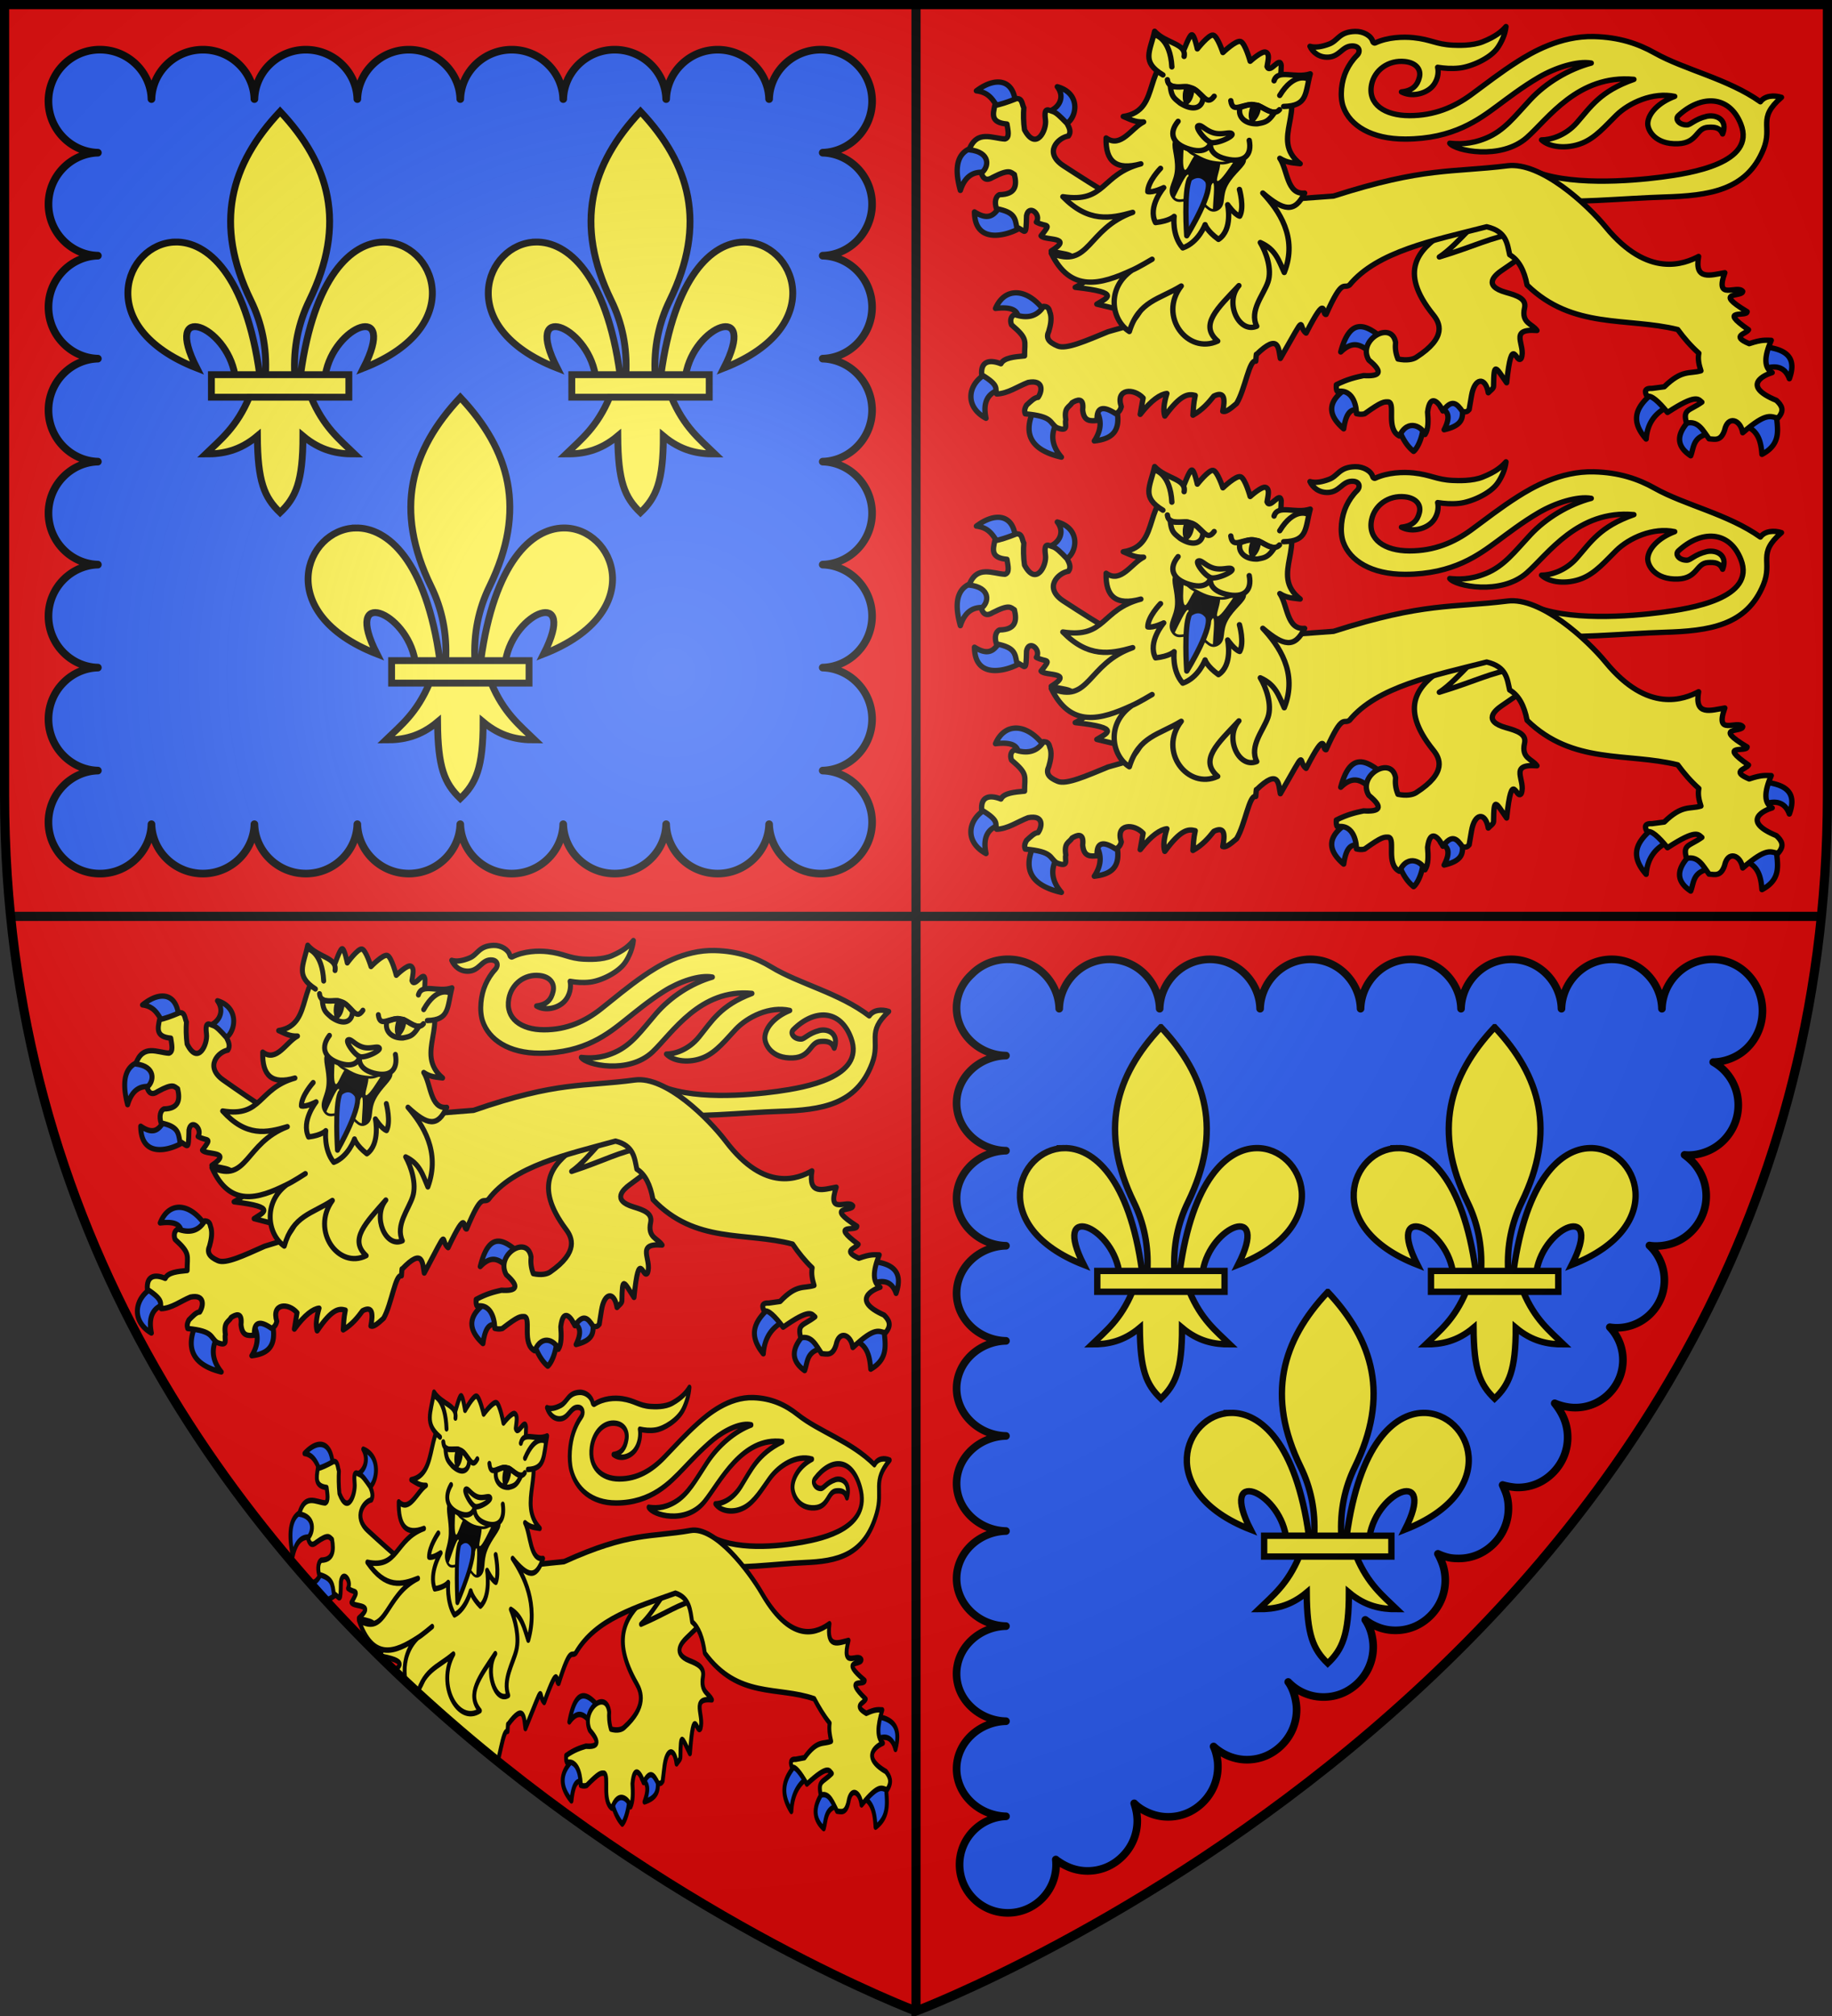
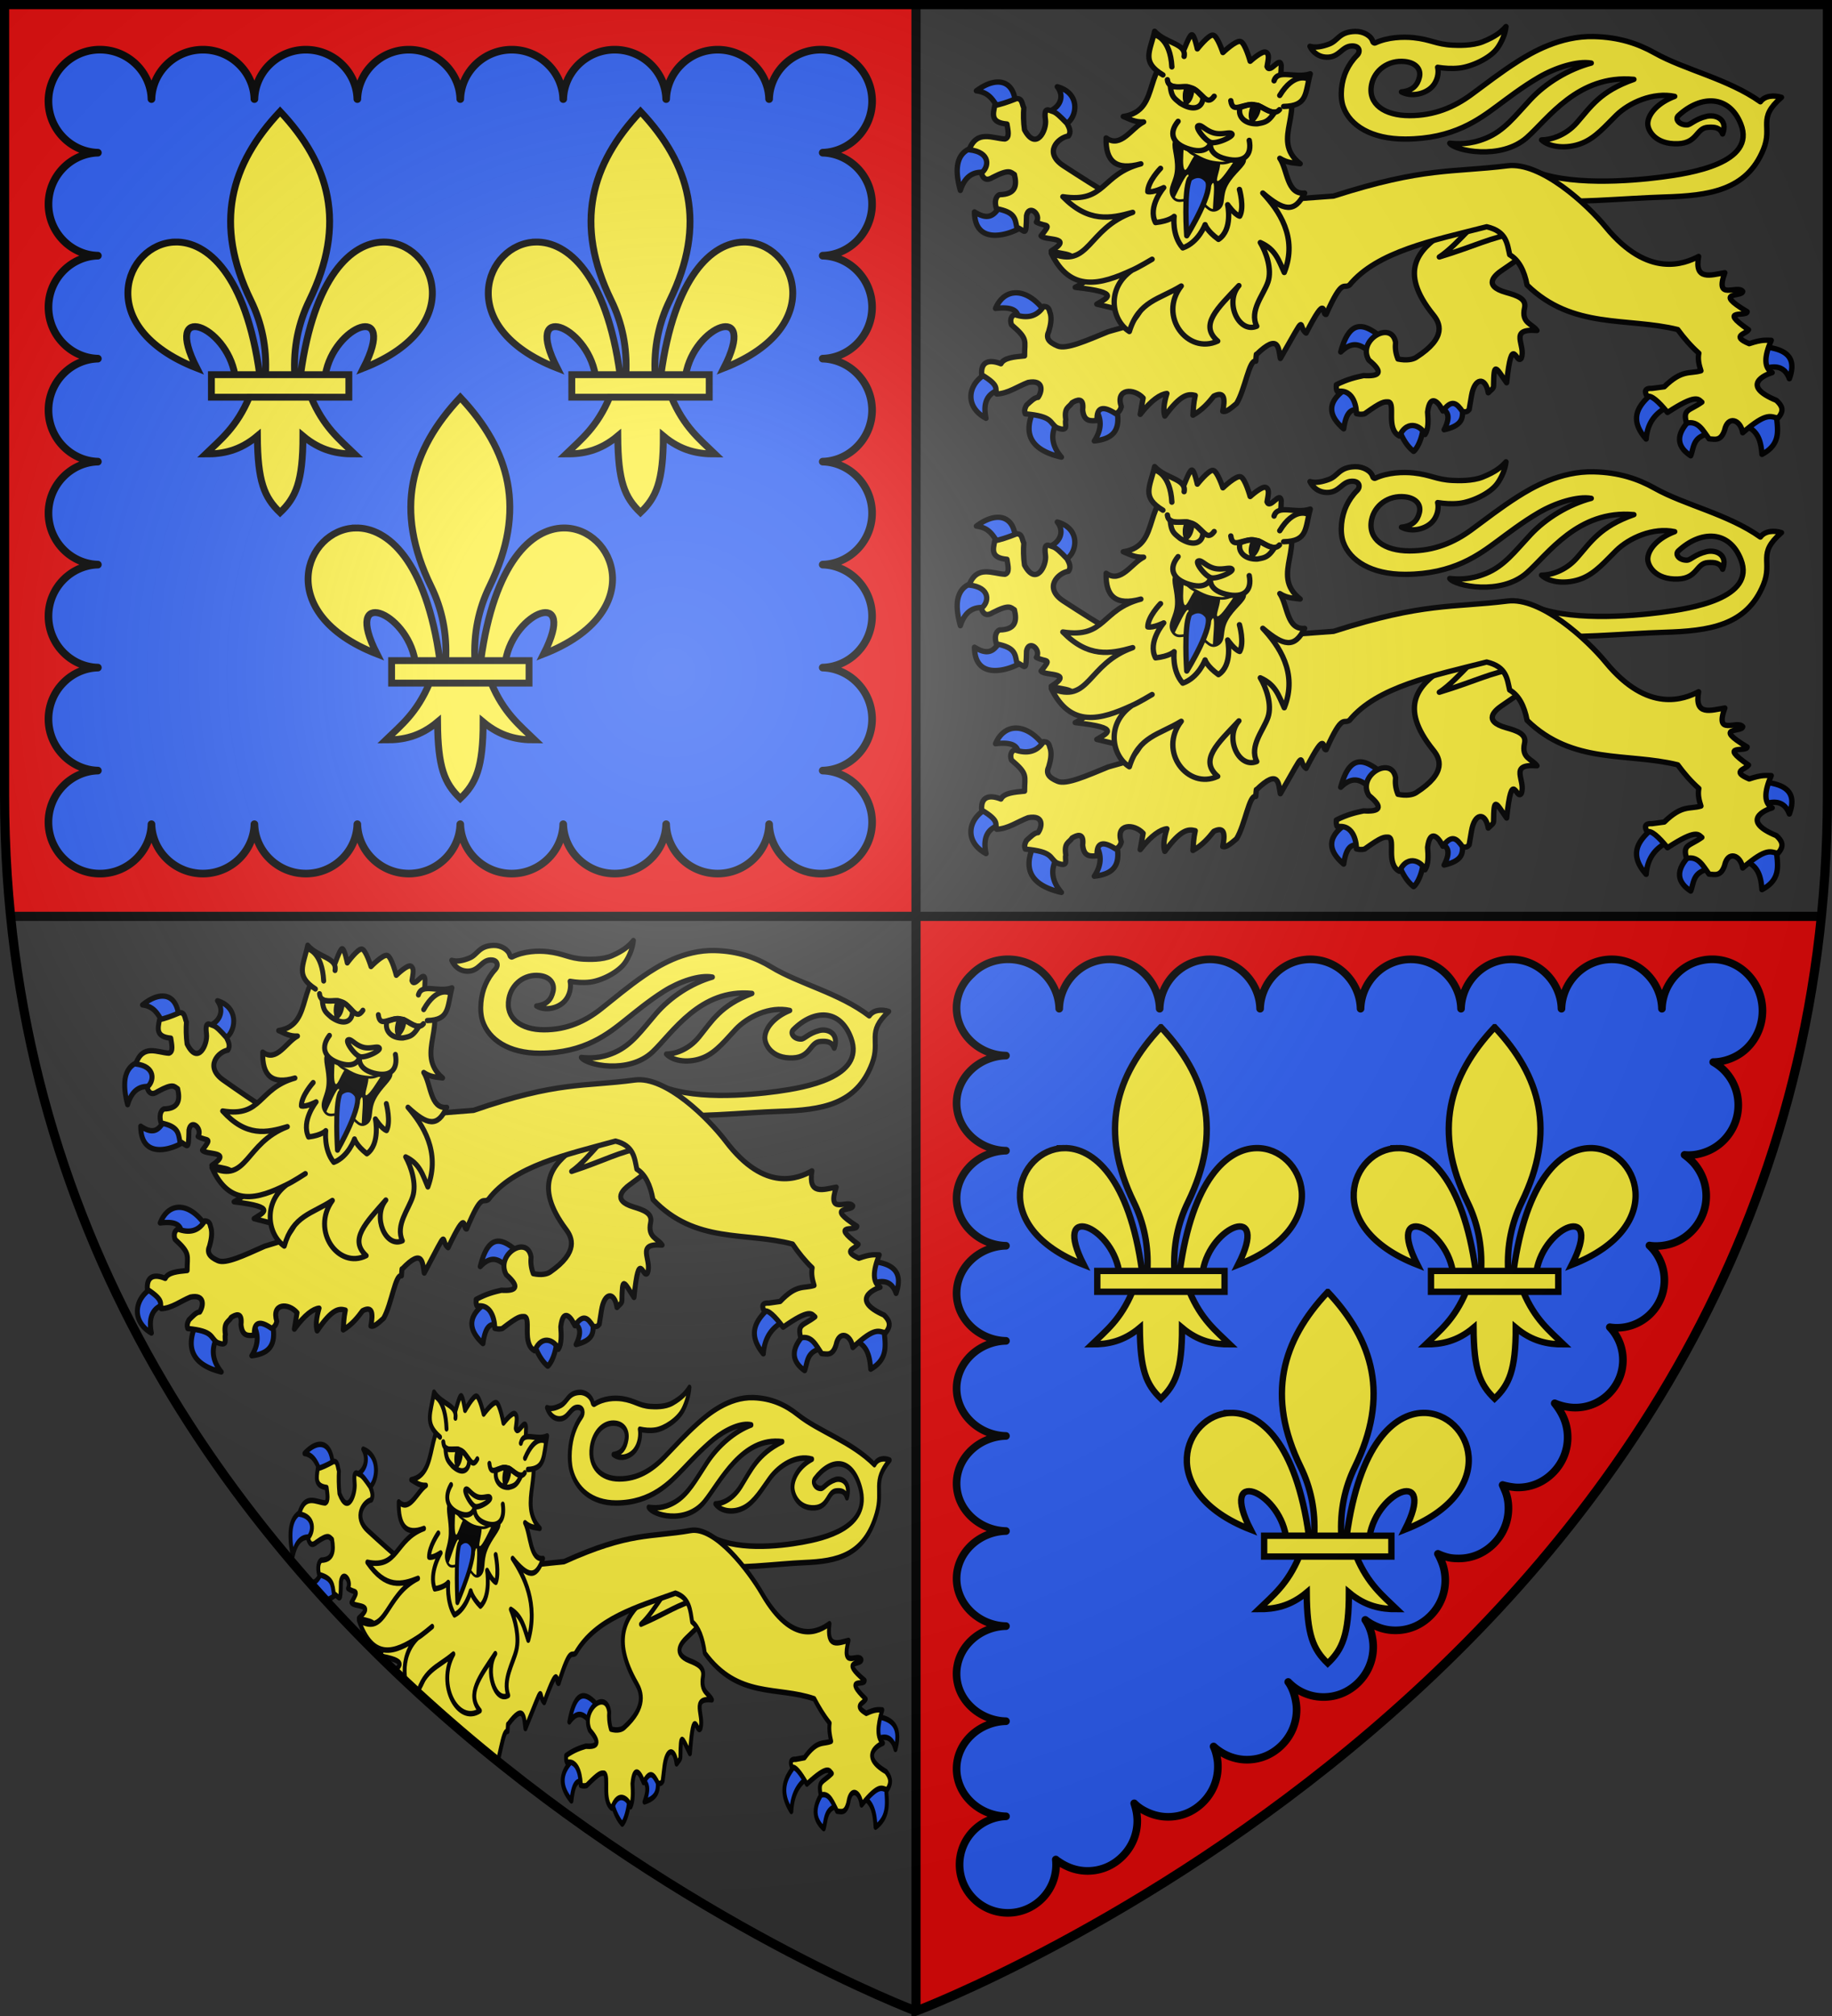
<svg xmlns="http://www.w3.org/2000/svg" xmlns:xlink="http://www.w3.org/1999/xlink" width="600" height="660">
  <rect width="100%" height="100%" fill="#333333" stroke="none" />
  <clipPath id="a">
    <path d="M300 658.397S1.5 545.98 1.5 260.277V1.5h597v258.778c0 285.7-298.5 398.12-298.5 398.12z" />
  </clipPath>
  <radialGradient id="g" cx="-80" cy="-80.05" r="405" gradientUnits="userSpaceOnUse">
    <stop offset="0" stop-color="#fff" stop-opacity=".31" />
    <stop offset=".19" stop-color="#fff" stop-opacity=".25" />
    <stop offset=".6" stop-color="#6b6b6b" stop-opacity=".125" />
    <stop offset="1" stop-opacity=".125" />
  </radialGradient>
  <path fill="#2b5df2" fill-rule="evenodd" d="M1.5 1.5v258.777c0 13.635.684 26.871 1.979 39.723H300V1.5zM300 300v358.397S570.686 556.449 596.522 300z" />
-   <path fill="#e20909" d="M300 1.5V300l296.522-.002a396 396 0 0 0 1.978-39.72V1.5zm0 298.5H3.479C29.313 556.45 300 658.397 300 658.397z" />
  <g clip-path="url(#a)">
    <g id="b" stroke-width=".982">
      <g stroke="#000" stroke-linecap="round" stroke-linejoin="round" stroke-width="1.718">
        <path fill="#2b5df2" stroke-width="1.751" d="M326.648 26.858c-2 .06-4.366 1.01-6.867 2.88 4.944.587 5.801 4.073 7.86 6.604 4.124-.988 5.365-1.259 4.914-2.48-.251-4.725-2.573-7.102-5.907-7.004m19.621 1.532c2.847 3.694.146 7.416-3.199 8.153.232 1.426 5.335 7.03 5.32 4.318 3.975-1.034 6.388-10.112-2.12-12.471m-25.588 19.578a4.2 4.2 0 0 0-.995.075c-5.54 1.076-7.642 5.472-5.16 14.29 1.615-5.024 4.697-6.426 8.6-5.803 3.66.584 2.305-8.332-2.445-8.562m8.293 18.093c-.658-.04-1.13.343-1.224 1.281-1.8 2.205-3.246 5.421-8.601 2.036.089 11.797 12.751 6.975 15.588 4.816-.15-4.103-3.791-8.016-5.763-8.133zM577.9 113.55c-.327 2.446-1.411 5.033 0 7.156 3.7-1.191 6.659-.671 8.134 3.28 2.705-7.331-1.57-9.697-8.134-10.436m-36.411 14.953c-4.907 4.082-8.264 8.54-2.357 15.235.384-5.152 2.936-8.646 7.374-10.698zm40.212 6.452c-5.104-3.981-7.427.69-10.034 4.476 4.322 1.625 5.068 5.35 5.397 9.32 6.858-3.643 4.897-8.872 4.637-13.796m-27.974 2.237c-4.447 4.45-5.269 8.54 0 12.028 1.133-2.908.62-6.517 6.69-7.323-.854-3.488-2.123-6.396-6.69-4.705m-221.11-41.326c-2.731.054-5.142 1.752-6.578 5.11 5.865-.674 7.35.93 7.494 3.233 3.815 4.642 6.101.47 8.646-2.21-2.963-4.142-6.468-6.194-9.562-6.133m-9.07 26.184c-6.494 3.141-8.057 10.885-.619 14.894-1.125-5.268.573-8.247 4.548-9.383.792-3.337-.557-5.146-3.928-5.511m42.106 11.69c-2.833-2.682-5.99-6.92-6.746.386 1.827 2.994 2.065 6.32-.514 10.237 5.232-.612 9.074-2.672 7.26-10.622m-26.973.24c-3.87 8.132-1.008 13.407 8.94 15.68-3.562-4.147-3.458-7.989-1.302-11.66-2.311-2.066-3.527-7.53-7.638-4.02m106.727-27.043c-2.49.053-4.678 2.229-6.307 8.294 4.374-4.236 6.968-1.868 9.676.079-.332-.167 4.728-3.438 3.762-4.767-2.498-2.045-4.933-3.652-7.13-3.606m-2.877 19.334c-.397.034-.823.256-1.28.724-6.724 4.393-6.492 8.865-1.182 13.393 1.031-7.056 3.485-6.473 5.913-6.03.623.71-.672-8.322-3.45-8.087m34.602 4.843c-2.457.04-6.332 1.814-5.028 2.507 1.897 1.01 3.208 2.51.86 7.075 7.577-1.728 5.735-5.208 6.02-8.293.088-.964-.735-1.306-1.852-1.289m-15.221 6.012c-2.374-.04-4.682.794-3.89 3.038 1.697 4.664 3.688 6.581 4.945 7.61.963-.734 2.818-3.774 3.225-8.446.532-1.249-1.907-2.162-4.28-2.202" />
        <path fill="#fcef3c" stroke-width="1.751" d="m376.136 102.278 7.301-25.855-4.535-5.041c-9.257-3.415-19.346-9.794-30.531-17.055-6.807-4.419-1.777-9.299 1.549-9.805.94-1.268.378-2.584-.443-4.082-2.256-2.357-3.569-3.595-4.646-3.93-1.35-.382-3.058-1.856-2.433 2.748.481 3.254-3.02 10.423-6.859 3.24-.368-2.496-.398-5.221-.221-7.192-.636-1.186-.468-3.206-2.434-3.013-3.126 1.24-5.427 1.951-7.08 2.252-.645 2.957-1.339 5.587 3.983 6.058.317 2.076.993 4.446-.664 4.899-4.007-.16-9.182-3.14-11.726 3.529 7.201.756 6.549 5.774 3.983 7.61q.995 3.175 3.76 1.413c5.605-2.868 5.839-1.616 7.08-.923.916 3.682.371 6.512-4.867 6.603-1.244.504-1.755 2.423-.995 4.578 6.013 1.154 6.074 3.152 6.637 6.072 2.89 1.203 3.036 3.57 3.208-3.773.748-3.902 4.916-.387 3.208 2.1 3.263 1.789 5.23-.063 1.548 4.485 1.061 1.647 11.015.19 3.319 4.974 3.427 1.242 11.56.546 4.093 6.276 1.695 1.75 13.902.544 3.76 5.623 15.787 1.753 9.968 3.637 7.08 5.503l10.399 2.5zM502.438 79.568l-14.08-18.286-2.816 4.645c.096 3.211-4.808 5.615-13.219 10.587-7.392 5.158-14.647 12.036-2.894 26.581 2.085 2.58 4.661 7.32-5.632 13.913-1.074.689-3.135 1.104-5.944.53-.876-2.165-.941-3.873-.782-5.454-1.338-7.38-12.704-.707-8.761 5.802 5.001 4.11 3.48 5.39-1.72 5.076-2.63.57-5.27 1.156-8.918 2.988-.045.883-.053 1.726.313 2.182 5.683-.875 6.299 5.802 6.258 7.292.763.147 1.492.33 2.66.06 5.795-4.155 6.383-3.966 7.912-3.897 2.294.75-1.02 8.804 3.507 11.157 2.856-6.05 7.685-2.756 8.376-.484 1.161-1.737 1.092-4.485.854-7.373.838-6.46 3.758-3.003 5.006-.339 2.94-3.968 4.505-2.615 6.468.235 1.399.148 1.548-.071 2.136-.705l.782-4.572c1.015-5.928 4.55-6.27 5.485-.911.747-.837 1.72-1.332 1.732-2.172.113-8.23.611-6.322 4.28-1.113 1.772-16.868 3.185-5.568 4.773-7.99 1.742-4.26-4.487-9.844 5.162-9.118-1.55-2.28-5.204-2.364-4.067-7.371.69-3.039-2.409-4.063-6.101-5.104-7.795-2.198-3.46-5.746-1.408-7.155l6.731-4.623z" />
        <path fill="#fcef3c" stroke-width="1.751" d="M485.62 13.676c-3.433 1.385-8.226 1.183-9.887 1.106-5.327-.247-7.084-1.848-12.777-2.446-3.41-.358-8.449-.193-12.582 1.729-.317.147-.713-.185-.785-.477-.466-1.881-3.11-3.374-5.764-3.302-5.308.145-5.526 2.999-8.523 4.135-2.299.871-4.519 1.278-6.273.74.862 1.885 2.959 3.721 6.01 3.553 3.7-.203 4.536-3.56 7.68-3.663 2.668-.087 2.868 1.916 1.754 3.023-1.58 1.574-2.683 3.275-3.51 4.993-1.648 3.423-2.274 8.47-1.001 11.985 2.17 5.994 9.148 10.5 20.278 10.478 15.827-.033 24.206-6.485 30.216-10.904 3.017-2.218 8.055-6.13 13.578-9.348 5.331-3.108 12.566-5.447 17.121-4.629-7.32 1.949-14.763 6.4-19.917 11.923-5.183 5.554-8.558 10.198-14.601 12.677-5.224 2.144-9.267 1.889-11.835 1.642 1.687 2.45 16.709 5.649 25.216-1.821 6.855-6.019 16.783-20.786 35.107-19.086-11.118 3.9-14.137 9.01-18.734 14.232-3.787 4.302-8.72 5.582-11.519 5.58 2.468 2.405 8.231 3.102 13.277 1.075 4.476-1.797 7.705-5.717 11.205-9.14 4.176-4.085 12.016-7.683 19.137-6.177-5.445 2.042-8.657 5.67-8.827 8.752-.126 2.301 2.383 7.059 9.924 6.75 6.41-.263 5.872-5.157 9.786-5.384 2.255-.131 3.91.05 4.802 2.194 1.862-4.895-2.371-6.456-5.247-5.769-3.957.946-5.16 2.784-6.457 2.798-2.576.027-4.01-1.905-2.76-3.06 7.37-6.805 16.64-6.778 20.426 2.786 5.066 12.796-16.482 16.127-26.024 17.36-10.21 1.32-31.18 3.006-42.828-2.481L490.71 67.64c-6.196 2.283-12.645 12.144-19.317 16.49 11.915-3.614 16.848-6.473 25.427-7.822l10.342-11.052c4.186 1.612 25.689-.394 37.799-.747 14.755-.43 27.11-2.14 32.583-15.613 3.135-7.715-2.223-10.003 5.913-17.027-2.482-.777-5.462-.561-6.91 1.459-10.669-7.562-24.765-10.44-34.634-15.995-5.443-3.063-11.716-5.166-19.908-5.367-11.055-.272-20.433 5.289-24.895 8.124-5.722 3.636-10.443 7.357-15.247 10.88-5.591 4.101-12.094 6.893-20.244 6.888-8.13-.006-13.672-3.739-12.42-10.12.946-4.816 5.532-8.154 10.897-7.59 3.64.381 5.384 2.53 4.784 5.102-.63 2.701-2.243 4.45-5.89 4.84 3.219 1.719 7.448.709 9.692-1.345 2.186-2.001 2.614-4.976 2.163-6.714 2.23.347 4.552.535 7.122.25 3.86-.428 10.055-3.143 12.462-6.551 1.302-1.844 2.557-4.505 2.804-7.033-1.549 1.733-3.381 3.27-7.614 4.979z" />
        <path fill="#fcef3c" stroke-width="1.751" d="M411.502 116.062c7.537-7.325 7.188-1.685 7.828 1.29 9.302-16.192 5.398-10.506 8.437-8.302 7.122-13.868 5.065-5.757 6.538-6.1 5.504-12.325 5.687-8.187 7.677-9.643 9.03-10.987 27.505-14.618 44.926-19.07 6.5 1.532 6.695 5.47 7.526 9.165 2.945 1.699 4.783 5.1 5.701 9.917 14.945 14.59 32.772 10.479 49.335 14.569 2.034 2.771 4.276 5.397 6.917 7.74-.397 2.07.084 3.93.685 5.761-3.701 1.103-6.113-.532-12.01 5.234l-3.954.525c-2.573-.113-2.521 1.071-1.672 2.649 1.353-.527 3.717 1.566 6.69 5.237 9.589-6.276 10.063-4.295 11.25-3.379-4.188 2.975-6.327 2.183-5.017 6.882 3.885-.913 5.417 2.502 7.373 5.136 1.853.077 3.821.925 5.093-2.85 1.04-4.897 5.223-3.51 5.93.85 8.16-7.092 9.164-5.083 11.554-4.837 2.311-2.51 1.16-4.202-.532-5.766-11.946-4.92-3.539-8.474-1.368-9.085-2.698-1.557-2.673-5.175-.304-10.57-1.748-.013-2.964-.332-7.222 1.1-6.169-2.582-.964-3.18-.228-4.559-10.329-7.162-.423-4.008-.456-5.92-11.519-6.907-1.51-4.637-1.444-6.647-1.79-2.33-9.298 3.349-5.854-6.105-4.593.749-10.035 2.735-8.59-5.32-4.595 2.385-16.5 7.302-30.406-9.626-6.075-7.395-21.243-21.42-32.155-20.067-18.209 2.258-27.158.367-57.012 9.92l-47.283 3.473-11.326 1.403c.245 21.041-2.446 34.175-9.81 37.96-.364.188-5.034 1.417-5.407 1.57-7.267 2.986-13.693 5.854-16.501 4.696-3.144-1.297-3.913-2.726-2.92-4.846.56-1.921.981-3.84.532-5.746-.454-.957-.192-2.295-2.226-2.41-2.28 3.51-5.562 4.005-9.436 2.717-1.018.25-1.769 1.567-1.074 3.34 5.52 4.678 4.25 5.076 4.264 10.169-3.395.304-6.781.614-7.738 2.57-3.894-1.545-6.669-.694-6.303 3.604 6.18 3.72 4.15 4.505 4.928 6.293 3.687-.139 6.874-2.495 10.3-3.789 5.267-.975 4.565 3.03 3.22 4.901-1.173-.006-2.475 1.391-3.755 2.537-.845 1.478-.644 2.172-.416 2.845 9.2.82 7.818 2.898 10.297 4.516 4.308 1.715 2.44-1.337 2.989-2.524-.701-4.22 1.164-4.09 2.05-5.62 1.474-.895 3.978-2.047 3.458 2.331.385 3.905 2.577 3.65 4.729 3.488-.249-4.56 2.041-4.843 6.026-2.271.85-.273 1.55-.877 1.894-2.265-1.989-6.032 4.144-6.115 7.15-2.832l-.955 5.36c3.698-4.757 6.69-6.631 8.745-6.844-.951 3.1-1.286 5.662-.685 7.41 5.33-7.308 7.77-7.353 9.963-6.774-.615 2.849-.595 4.496-.752 6.475 3.159-1.8 5.06-4.017 6.856-6.27 3.573-1.73 3.708 1.022 2.906 4.997.886.349 2.235-.575 4.521-2.55 2.838-4.603 4.149-14.568 6.293-13.851.217-3.121.23-2.192.23-2.192z" />
      </g>
      <path fill="#fcef3c" stroke="#000" stroke-linecap="round" stroke-linejoin="round" stroke-width="1.751" d="M369.872 108.537c3.105-10.077 9.747-10.45 17-14.908-7.69 9.87 2.148 22.604 11.947 18.034-6.14-5.285-.114-10.684 6.938-18.163-4.78 5.487-.054 15.785 5.843 13.3-2.509-5.088 2.2-10.2 3.655-14.436 1.454-4.23-.647-9.928-2.494-12.967 5.04 2.25 5.967 5.755 7.845 9.81 4.577-11.564-1.88-20.447-7.034-26.017 6.835 5.833 10.437 6.649 13.717.02-5.887.587-5.528-7.602-8.14-11.39 2.449 1.567 4.528 1.482 6.679 1.784-10.332-8.092 3.125-18.146-6.383-27.462-.022-.188.193-4.514.17-4.699-.408-3.385-3.642 2.953-4.642.366.418-2.494.863-4.026-.344-4.71s-5.183 2.96-5.183 2.96-1.642-5.999-3.152-6.479-5.779 3.629-5.779 3.629-1.82-5.523-3.232-5.725-5.145 4.523-5.145 4.523-1.006-4.8-1.845-4.63c-.839.168-2.558 5.295-2.917 5.686-14.12 2.803-6.335 19.108-19.5 21.067 2.024.813 3.803 1.928 6.68 1.783-4.058 2.007-7.413 8.715-12.29 5.253-.234 7.61 3.215 10.71 11.385 8.47-13.122 3.423-11.438 12.928-25.554 10.762 8.33 8.514 15.521 7.204 22.878 5.126-15.09 5.35-13.97 18.664-26.682 13.357 6.317 13.065 16.232 10.288 26.463 5.566 2.203-.941 6.569-3.573 6.569-3.573s-4.717 2.836-6.569 3.573c-8.535 5.924-6.764 16.338-.884 20.09z" />
      <path stroke="#000" stroke-linecap="round" stroke-linejoin="round" stroke-width="1.751" d="M385.702 45.923c.96.033 1.735 3.248 4.89 4.934 3.605 1.927 4.974 2.656 9.13 2.962 4.158.307 7.058-3.303 7.474-1.713s-3.616 4.074-5.806 8.085-.547 6.738-2.934 7.965-3.145-2.066-6.65-3.066-5.83 1.476-7.365-.958 1.03-4.273 1.243-8.78-1.614-8.096-.39-9.215c.154-.14.271-.218.408-.214z" />
      <path fill="#fcef3c" fill-rule="evenodd" d="M387.67 48.258c-.152 2.724-.451 6.434.307 7.258.626.68 1.785-2.538 3.105-4.39-.184-.097-.314-.182-.51-.286-1.339-.716-2.224-1.676-2.901-2.582zm16.481 4.551c-1.207.573-2.702 1.152-4.434 1.025-.039-.004-.061-.024-.099-.027-.14 2.274-1.727 5.691-.719 5.429 1.14-.297 3.578-4.038 5.253-6.427zM389.1 57.171c-.807-.128-2.975 4.744-4.337 7.423 1.128 1.211 2.67.434 4.686.298-.403-2.866-.14-7.445-.224-7.587-.045-.075-.063-.124-.126-.134zm8.253 2.755c-.042-.034-.107-.012-.161.008-.27.099-1.966 4.04-3.466 6.05 1.506.998 2.365 2.308 3.517 2.444.045-2.338.713-8.013.11-8.502" />
      <path fill="#fcef3c" stroke="#000" stroke-linecap="round" stroke-linejoin="round" stroke-width="1.751" d="M420.406 34.85c7.95-.171 6.975-4.29 8.718-10.684-4.96 1.644-10.607-1.71-11.857 2.289m-29.457-7.983c.804-4.279-5.95-4.167-9.654-8.235-1.519 6.71-4.417 10.006 2.717 14.29m4.963 15.198c-3.062 3.707-2.173 7.403 3.877 9.155s6.806-2.165 6.806-2.165-1.169 3.807 4.945 5.303 8.62-1.295 7.673-6.071" />
      <path fill="#fcef3c" stroke="#000" stroke-linecap="round" stroke-linejoin="round" stroke-width="1.751" d="M392.419 41.18c1.057-.49 2.285 1.508 5.053 2.323s5.396-.53 5.998.34c.606.878-4.954 3.302-6.822 2.8-1.937-.519-5.305-4.963-4.23-5.463zM383.262 27.875c.359 3.833 1.23 4.217 3.233 5.881 4.76 3.03 7.518 1.181 7.459-1.886-1.857-1.931-2.26-2.49-3.383-2.945-.316-.128-.223 3.35-1.996 4.502-.34-.621-.755-3.155.5-4.992-1.094-.319-4.027.585-5.813-.56zm26.427 6.337c-.796.047-1.615.353-3.511.923-.929 2.804 1.306 5.55 5.647 5.385 2.531-.454 3.562-.632 5.668-3.808-2.098.108-4.332-1.871-5.438-2.14.24 2.236-1.31 4.243-1.897 4.616-1.013-1.896.692-4.89.356-4.937a4 4 0 0 0-.825-.039z" />
      <path fill="none" stroke="#000" stroke-linecap="round" stroke-linejoin="round" stroke-width="1.751" d="M428.227 25.782s-4.438-2.216-9.098 5.466m-.08 4.651c-1.974 2.35-5.245-1.021-7.674-1.527-4.306-.898-7.642 3.156-8.27-1.408m-5.447-1.455c-2.684 3.68-3.682-1.632-7.896-2.908-2.39-.724-7.102 1.079-7.43-2.506m-2.244 29.023s-4.214 4.31-4.17 7.629c1.827.37 5.215-1.325 5.215-1.325s-5.393 6.239-2.68 11.452c4.666-.526 6.09-2.036 6.09-2.036s-.838 6.155 2.833 10.325c5.162-1.811 7.307-7.618 7.307-7.618s.54 2.035 4.378 4.831c4.811-3.204 3.008-11.364 3.008-11.364s2.173 3.18 3.944 3.77c1.591-2.882-.083-8.763-.083-8.763m-22.133-40.116c-.505-9.394-5.426-10.419-5.426-10.419" />
      <path fill="#2b5df2" stroke="#000" stroke-linecap="round" stroke-linejoin="round" stroke-width="1.751" d="M395.304 58.92c2.722 3.137-6.632 18.263-6.632 18.263s-1.039-14.512.934-18.654c0 0 2.975-2.746 5.698.391" />
      <path stroke="#000" stroke-linecap="round" stroke-linejoin="round" stroke-width="1.751" d="m410.784 34.443 1.271.129c.206 1.42-1.244 3.435-1.896 4.616-.312-1.16-.018-3.032.625-4.745m-21.953-5.364 1.271.129c.206 1.42-.874 3.038-1.527 4.219-.312-1.16-.387-2.634.256-4.348" />
    </g>
    <use xlink:href="#b" width="100%" height="100%" transform="translate(0 142.5)" />
    <use xlink:href="#b" width="100%" height="100%" stroke-width="1.037" transform="matrix(.927 0 0 1.002 -249.773 299.192)" />
    <use xlink:href="#b" width="100%" height="100%" stroke-width="1.156" transform="matrix(.727 0 0 1.028 -132.772 445.255)" />
  </g>
  <path fill="#e20909" d="M300 1.5V300l-296.521-.002a396 396 0 0 1-1.979-39.72V1.5zm0 298.5h296.522C570.686 556.45 300 658.397 300 658.397zM268.76 16.26a16.95 16.95 0 0 0-11.951 4.935c-3.11 3.084-4.816 7.16-4.916 11.239-.1-4.079-1.808-8.155-4.918-11.239-6.623-6.565-17.259-6.565-23.881 0-3.11 3.084-4.816 7.16-4.916 11.239-.1-4.079-1.806-8.155-4.916-11.239-6.623-6.565-17.259-6.565-23.881 0-3.11 3.084-4.816 7.16-4.916 11.239-.1-4.079-1.808-8.155-4.918-11.239-6.623-6.565-17.259-6.565-23.881 0-3.11 3.084-4.816 7.16-4.916 11.239-.1-4.079-1.806-8.155-4.916-11.239-6.623-6.565-17.259-6.565-23.881 0-3.11 3.084-4.818 7.16-4.918 11.239-.1-4.079-1.806-8.155-4.916-11.239-6.622-6.565-17.259-6.565-23.88 0-3.111 3.084-4.817 7.16-4.917 11.239-.1-4.079-1.805-8.155-4.916-11.239-6.622-6.565-17.258-6.565-23.88 0-3.111 3.084-4.818 7.16-4.919 11.239-.1-4.079-1.805-8.155-4.916-11.239-6.622-6.565-17.287-6.593-23.88 0s-6.566 17.257 0 23.88c3.083 3.11 7.161 4.817 11.24 4.917-4.079.1-8.157 1.806-11.24 4.916-6.566 6.623-6.566 17.259 0 23.881 3.083 3.11 7.161 4.816 11.24 4.916-4.079.1-8.157 1.808-11.24 4.918-6.566 6.622-6.566 17.257 0 23.879 3.083 3.11 7.161 4.818 11.24 4.918-4.079.1-8.157 1.805-11.24 4.916-6.566 6.622-6.566 17.258 0 23.88 3.083 3.111 7.161 4.817 11.24 4.917-4.079.1-8.157 1.807-11.24 4.918-6.566 6.622-6.566 17.256 0 23.879 3.083 3.11 7.161 4.817 11.24 4.918-4.079.1-8.157 1.805-11.24 4.916-6.566 6.622-6.566 17.258 0 23.88 3.083 3.111 7.161 4.816 11.24 4.917-4.079.1-8.157 1.807-11.24 4.918-6.566 6.622-6.566 17.258 0 23.88 3.083 3.111 7.161 4.816 11.24 4.917-4.079.1-8.157 1.805-11.24 4.916-6.566 6.622-6.594 17.287 0 23.88s17.258 6.565 23.88 0c3.11-3.083 4.816-7.162 4.916-11.24.1 4.078 1.808 8.157 4.918 11.24 6.623 6.565 17.259 6.565 23.881 0 3.11-3.083 4.816-7.162 4.916-11.24.1 4.078 1.806 8.157 4.916 11.24 6.622 6.565 17.259 6.565 23.881 0 3.11-3.083 4.816-7.162 4.916-11.24.1 4.078 1.807 8.157 4.918 11.24 6.622 6.565 17.258 6.565 23.88 0 3.111-3.083 4.817-7.162 4.917-11.24.1 4.078 1.805 8.157 4.916 11.24 6.622 6.565 17.258 6.565 23.88 0 3.111-3.083 4.818-7.162 4.919-11.24.1 4.078 1.805 8.157 4.916 11.24 6.622 6.565 17.258 6.565 23.88 0 3.111-3.083 4.816-7.162 4.917-11.24.1 4.078 1.805 8.157 4.916 11.24 6.622 6.565 17.258 6.565 23.88 0 3.111-3.083 4.818-7.162 4.919-11.24.1 4.078 1.805 8.157 4.916 11.24 6.622 6.565 17.287 6.594 23.88 0s6.565-17.258 0-23.88c-3.083-3.11-7.162-4.816-11.24-4.916 4.078-.1 8.157-1.806 11.24-4.916 6.565-6.623 6.565-17.259 0-23.881-3.083-3.11-7.162-4.818-11.24-4.918 4.078-.1 8.157-1.806 11.24-4.916 6.565-6.623 6.565-17.259 0-23.881-3.083-3.11-7.162-4.816-11.24-4.916 4.078-.1 8.157-1.808 11.24-4.918 6.565-6.623 6.565-17.257 0-23.88-3.083-3.11-7.162-4.817-11.24-4.917 4.078-.1 8.157-1.806 11.24-4.916 6.565-6.623 6.565-17.259 0-23.881-3.083-3.11-7.162-4.816-11.24-4.916 4.078-.1 8.157-1.807 11.24-4.918 6.565-6.622 6.565-17.256 0-23.879-3.083-3.11-7.162-4.817-11.24-4.918 4.078-.1 8.157-1.805 11.24-4.916 6.565-6.622 6.565-17.258 0-23.88-3.083-3.111-7.162-4.816-11.24-4.917 4.078-.1 8.157-1.807 11.24-4.918 6.565-6.622 6.594-17.285 0-23.879a16.8 16.8 0 0 0-11.93-4.935m291.998 297.805c-4.214.004-8.431 1.653-11.662 4.935-3.036 3.084-4.701 7.16-4.8 11.238-.097-4.078-1.76-8.154-4.796-11.238-6.462-6.565-16.84-6.565-23.303 0-3.035 3.084-4.7 7.16-4.799 11.238-.097-4.078-1.761-8.154-4.796-11.238-6.463-6.565-16.843-6.565-23.305 0-3.035 3.084-4.7 7.16-4.797 11.238-.098-4.078-1.764-8.154-4.799-11.238-6.462-6.565-16.84-6.565-23.303 0-3.035 3.084-4.699 7.16-4.796 11.238-.098-4.078-1.764-8.154-4.8-11.238-6.462-6.565-16.84-6.565-23.302 0-3.035 3.084-4.7 7.16-4.799 11.238-.098-4.078-1.761-8.154-4.797-11.238-6.462-6.565-16.84-6.565-23.302 0-3.036 3.084-4.701 7.16-4.8 11.238-.097-4.078-1.76-8.154-4.796-11.238-6.462-6.565-16.842-6.565-23.305 0-3.035 3.084-4.699 7.16-4.797 11.238-.098-4.078-1.763-8.154-4.798-11.238-6.463-6.565-17.447-6.594-23.881 0-6.594 6.088-6.565 15.934 0 22.049 3.083 2.872 7.162 4.446 11.24 4.539-4.078.093-8.157 1.669-11.24 4.541-6.565 6.115-6.565 15.934 0 22.049 3.083 2.872 7.162 4.446 11.24 4.539-4.078.093-8.157 1.669-11.24 4.54-6.565 6.116-6.565 15.935 0 22.05 3.083 2.872 7.162 4.446 11.24 4.539-4.078.092-8.157 1.669-11.24 4.54-6.565 6.115-6.565 15.935 0 22.05 3.083 2.872 7.162 4.446 11.24 4.539-4.078.092-8.157 1.669-11.24 4.54-6.565 6.115-6.565 15.935 0 22.05 3.083 2.872 7.162 4.446 11.24 4.539-4.078.092-8.157 1.669-11.24 4.54-6.565 6.115-6.565 15.935 0 22.05 3.083 2.871 7.162 4.446 11.24 4.539-4.078.092-8.157 1.669-11.24 4.54-6.565 6.115-6.565 15.935 0 22.05 3.083 2.871 7.162 4.446 11.24 4.538-4.078.093-8.157 1.67-11.24 4.541-6.565 6.115-6.594 15.961 0 22.05 3.083 2.871 7.162 4.446 11.24 4.538-4.078.093-8.157 1.67-11.24 4.541-6.565 6.115-6.565 15.935 0 22.05 3.083 2.871 7.16 4.447 11.256 4.554-8.477.325-15.208 7.294-15.213 15.793-.005 8.73 7.077 15.809 15.808 15.808s15.808-7.078 15.807-15.808q0-.83-.09-1.654c.383.35.84.62 1.287.916 2.712 1.79 5.8 2.816 9.098 2.816 4.398 0 8.397-1.712 11.496-4.83s4.797-7.241 4.797-11.567a16 16 0 0 0-.1-1.71c-.14-1.405-.498-2.716-.898-4.024 1 1.006 2.113 1.784 3.299 2.414 2.413 1.282 4.997 2.012 7.797 2.012 4.398 0 8.397-1.71 11.496-4.828s4.797-7.243 4.797-11.569c0-.603-.018-1.303-.1-1.91-.218-1.607-.6-3.22-1.299-4.728a16.9 16.9 0 0 0 3.998 2.715 15.9 15.9 0 0 0 6.899 1.61c4.398 0 8.395-1.71 11.494-4.83 3.099-3.118 4.799-7.24 4.799-11.566 0-1.005-.111-1.91-.3-2.918-.411-2.21-1.199-4.426-2.448-6.136 1.649 1.71 3.455 2.9 5.447 3.722a16.1 16.1 0 0 0 6.098 1.207c4.398 0 8.397-1.71 11.496-4.828 3.098-3.118 4.798-7.243 4.798-11.568 0-1.408-.196-2.717-.5-4.023-.396-1.711-1.1-3.32-2.1-4.829 1.4 1.107 2.993 1.927 4.599 2.514 1.693.62 3.499.906 5.298.906 4.399 0 8.398-1.71 11.496-4.828 3.1-3.118 4.797-7.243 4.797-11.568 0-1.81-.292-3.624-.898-5.332a23.5 23.5 0 0 0-1.5-3.32c1.1.503 2.292.944 3.5 1.209 1.092.239 2.197.3 3.297.3 4.398 0 8.397-1.71 11.496-4.828s4.799-7.243 4.799-11.568c0-1.911-.283-3.73-1-5.533-.283-.711-.599-1.407-.899-2.112.7.202 1.406.361 2.2.502.907.162 1.899.303 2.798.303 4.399 0 8.398-1.71 11.496-4.828s4.797-7.243 4.797-11.568c0-2.616-.6-5.03-1.699-7.243-.7-1.408-1.499-2.615-2.54-3.918 1.963.811 4.032 1.322 6.142 1.405 8.605.336 15.854-6.366 16.19-14.967a15.58 15.58 0 0 0-4.28-11.344c.554.089 1.113.154 1.674.176 8.606.341 15.854-6.367 16.19-14.969a15.6 15.6 0 0 0-4.887-11.945c1.299.21 2.384.197 3.6.098 3.896-.319 7.397-1.912 10.196-4.729 3.1-3.118 4.8-7.243 4.8-11.568 0-3.923-1.424-7.625-3.9-10.563-.943-1.12-2.145-2.12-3.198-2.916 1.404.159 2.923.05 4.197-.201 3.194-.63 6.199-2.113 8.598-4.527 3.099-3.119 4.798-7.243 4.798-11.569s-1.688-8.463-4.85-11.568c-1.036-1.019-2.147-1.81-3.347-2.514 1.4 0 2.79-.232 4.098-.603 2.59-.736 5.12-2.091 7.197-4.225 6.428-6.601 6.434-17.287 0-23.88-3.217-3.298-7.427-4.94-11.64-4.936z" />
  <path d="M281.776 568.031c-3.084-2.872-7.163-4.448-11.24-4.54 4.077-.093 8.156-1.668 11.24-4.54 6.593-6.088 6.564-15.934 0-22.049-3.084-2.872-7.163-4.448-11.24-4.54 4.077-.093 8.156-1.668 11.24-4.54 6.564-6.114 6.564-15.934 0-22.048-3.084-2.872-7.163-4.449-11.24-4.541 4.077-.093 8.156-1.668 11.24-4.54 6.564-6.114 6.564-15.934 0-22.048-3.084-2.872-7.163-4.449-11.24-4.541 4.077-.093 8.156-1.667 11.24-4.54 6.564-6.114 6.564-15.934 0-22.048-3.084-2.872-7.163-4.449-11.24-4.541 4.077-.093 8.156-1.667 11.24-4.54 6.564-6.114 6.564-15.934 0-22.048-3.084-2.872-7.163-4.449-11.24-4.541 4.077-.093 8.156-1.667 11.24-4.54 6.564-6.114 6.564-15.933 0-22.048-3.084-2.872-7.163-4.448-11.24-4.541 4.077-.093 8.156-1.667 11.24-4.54 6.564-6.114 6.564-15.933 0-22.048-3.084-2.872-7.163-4.448-11.24-4.54 4.077-.094 8.156-1.668 11.24-4.54 6.564-6.115 6.593-15.96 0-22.049-6.435-6.594-17.42-6.565-23.881 0-3.036 3.084-4.701 7.16-4.8 11.238-.097-4.078-1.76-8.154-4.796-11.238-6.462-6.565-16.843-6.565-23.305 0-3.035 3.084-4.699 7.16-4.797 11.238-.098-4.078-1.763-8.154-4.799-11.238-6.462-6.565-16.84-6.565-23.302 0-3.036 3.084-4.7 7.16-4.797 11.238-.098-4.078-1.764-8.154-4.799-11.238-6.462-6.565-16.84-6.565-23.303 0-3.035 3.084-4.7 7.16-4.798 11.238-.098-4.078-1.762-8.154-4.797-11.238-6.463-6.565-16.84-6.565-23.303 0-3.035 3.084-4.701 7.16-4.799 11.238-.098-4.078-1.761-8.154-4.797-11.238-6.462-6.565-16.842-6.565-23.304 0-3.036 3.084-4.7 7.16-4.797 11.238-.098-4.078-1.764-8.154-4.8-11.238-6.461-6.565-16.84-6.565-23.302 0-3.035 3.084-4.699 7.16-4.797 11.238-.098-4.078-1.763-8.154-4.799-11.238-3.23-3.282-7.448-4.932-11.662-4.935-4.213-.004-8.423 1.638-11.64 4.935-6.435 6.594-6.428 17.28 0 23.881 2.077 2.134 4.607 3.49 7.197 4.225 1.309.371 2.698.603 4.098.603-1.2.704-2.31 1.495-3.348 2.514-3.161 3.105-4.85 7.243-4.85 11.568s1.7 8.45 4.8 11.569c2.398 2.414 5.403 3.897 8.597 4.527 1.274.251 2.793.36 4.197.201-1.053.795-2.255 1.796-3.199 2.916-2.475 2.938-3.898 6.64-3.898 10.563 0 4.325 1.7 8.45 4.798 11.568 2.8 2.817 6.3 4.41 10.198 4.729 1.214.099 2.3.113 3.6-.098a15.6 15.6 0 0 0-4.887 11.945c.332 8.602 7.583 15.31 16.19 14.97a14 14 0 0 0 1.673-.177 15.58 15.58 0 0 0-4.28 11.344c.336 8.601 7.585 15.303 16.19 14.967 2.11-.083 4.179-.594 6.143-1.404-1.042 1.302-1.842 2.51-2.541 3.918a16.1 16.1 0 0 0-1.7 7.242c0 4.325 1.699 8.45 4.797 11.568s7.098 4.828 11.497 4.828c.9 0 1.89-.141 2.798-.302.794-.141 1.5-.301 2.2-.502-.3.704-.616 1.4-.899 2.11-.717 1.805-1 3.623-1 5.534 0 4.325 1.7 8.45 4.799 11.568s7.098 4.829 11.496 4.829c1.1 0 2.205-.062 3.297-.301 1.208-.265 2.4-.706 3.5-1.21a23.5 23.5 0 0 0-1.5 3.321 16 16 0 0 0-.898 5.332c0 4.326 1.698 8.45 4.796 11.568s7.098 4.829 11.497 4.829c1.799 0 3.605-.287 5.298-.907 1.606-.587 3.198-1.407 4.598-2.513a14.7 14.7 0 0 0-2.1 4.828c-.303 1.307-.5 2.615-.5 4.023 0 4.326 1.7 8.45 4.8 11.568 3.098 3.119 7.097 4.829 11.495 4.829 2.1 0 4.191-.42 6.098-1.207 1.992-.823 3.798-2.013 5.447-3.723-1.25 1.71-2.037 3.926-2.449 6.137-.188 1.008-.299 1.912-.299 2.918 0 4.325 1.7 8.448 4.8 11.566 3.098 3.118 7.095 4.83 11.493 4.83 2.4 0 4.807-.589 6.899-1.611a16.9 16.9 0 0 0 3.998-2.715c-.7 1.509-1.081 3.121-1.3 4.728-.081.607-.099 1.307-.099 1.91 0 4.326 1.698 8.45 4.797 11.57 3.099 3.117 7.098 4.827 11.496 4.827 2.8 0 5.384-.73 7.797-2.012 1.186-.63 2.3-1.408 3.299-2.414-.4 1.308-.759 2.619-.898 4.024-.06.609-.1 1.107-.1 1.71 0 4.326 1.698 8.449 4.797 11.567s7.098 4.83 11.496 4.83c3.299 0 6.386-1.025 9.098-2.816.446-.295.904-.565 1.287-.916q-.09.825-.09 1.654c0 8.73 7.076 15.808 15.807 15.809 8.73 0 15.813-7.078 15.808-15.809-.005-8.499-6.737-15.469-15.214-15.794 4.095-.107 8.174-1.682 11.257-4.554 6.565-6.114 6.565-15.934 0-22.049zm37.535-310.84c3.084-3.11 7.162-4.816 11.24-4.916-4.078-.1-8.156-1.806-11.24-4.917-6.565-6.622-6.565-17.258 0-23.88 3.084-3.11 7.162-4.817 11.24-4.917-4.078-.1-8.156-1.806-11.24-4.917-6.565-6.622-6.565-17.258 0-23.88 3.084-3.11 7.162-4.817 11.24-4.917-4.078-.1-8.156-1.806-11.24-4.916-6.565-6.623-6.565-17.259 0-23.881 3.084-3.11 7.162-4.816 11.24-4.917-4.078-.1-8.156-1.806-11.24-4.916-6.565-6.623-6.565-17.259 0-23.881 3.084-3.11 7.162-4.816 11.24-4.917-4.078-.1-8.156-1.806-11.24-4.916-6.565-6.623-6.565-17.258 0-23.88 3.084-3.111 7.162-4.817 11.24-4.917-4.078-.1-8.156-1.807-11.24-4.917-6.565-6.622-6.565-17.258 0-23.88 3.084-3.111 7.162-4.817 11.24-4.917-4.078-.1-8.156-1.806-11.24-4.917-6.565-6.622-6.594-17.287 0-23.88s17.258-6.565 23.88 0c3.111 3.083 4.817 7.16 4.917 11.24.1-4.08 1.807-8.157 4.917-11.24 6.622-6.565 17.258-6.565 23.88 0 3.111 3.083 4.817 7.16 4.917 11.24.1-4.08 1.806-8.157 4.917-11.24 6.622-6.565 17.258-6.565 23.88 0 3.111 3.083 4.817 7.16 4.917 11.24.1-4.08 1.806-8.157 4.917-11.24 6.622-6.565 17.258-6.565 23.88 0 3.111 3.083 4.817 7.16 4.917 11.24.1-4.08 1.806-8.157 4.917-11.24 6.622-6.565 17.258-6.565 23.88 0 3.11 3.083 4.817 7.16 4.917 11.24.1-4.08 1.806-8.157 4.917-11.24 6.622-6.565 17.258-6.565 23.88 0 3.11 3.083 4.817 7.16 4.917 11.24.1-4.08 1.806-8.157 4.917-11.24 6.622-6.565 17.258-6.565 23.88 0 3.11 3.083 4.817 7.16 4.917 11.24.1-4.08 1.806-8.157 4.916-11.24 6.623-6.565 17.287-6.594 23.881 0s6.565 17.258 0 23.88c-3.083 3.11-7.161 4.816-11.24 4.917 4.079.1 8.157 1.806 11.24 4.916 6.565 6.623 6.565 17.259 0 23.88-3.083 3.111-7.161 4.817-11.24 4.918 4.079.1 8.157 1.806 11.24 4.916 6.565 6.623 6.565 17.258 0 23.88-3.083 3.111-7.161 4.817-11.24 4.917 4.079.1 8.157 1.807 11.24 4.917 6.565 6.622 6.565 17.258 0 23.88-3.083 3.111-7.161 4.817-11.24 4.917 4.079.1 8.157 1.806 11.24 4.917 6.565 6.622 6.565 17.258 0 23.88-3.083 3.111-7.161 4.817-11.24 4.917 4.079.1 8.157 1.806 11.24 4.917 6.565 6.622 6.565 17.258 0 23.88-3.083 3.111-7.161 4.817-11.24 4.917 4.079.1 8.157 1.806 11.24 4.917 6.565 6.622 6.565 17.258 0 23.88-3.083 3.11-7.161 4.817-11.24 4.917 4.079.1 8.157 1.806 11.24 4.917 6.565 6.622 6.594 17.287 0 23.88s-17.258 6.565-23.88 0c-3.111-3.083-4.817-7.161-4.917-11.24-.1 4.079-1.806 8.157-4.917 11.24-6.622 6.565-17.258 6.565-23.88 0-3.111-3.083-4.817-7.161-4.917-11.24-.1 4.079-1.806 8.157-4.917 11.24-6.622 6.565-17.258 6.565-23.88 0-3.11-3.083-4.817-7.161-4.917-11.24-.1 4.079-1.806 8.157-4.917 11.24-6.622 6.565-17.258 6.565-23.88 0-3.11-3.083-4.817-7.161-4.917-11.24-.1 4.079-1.806 8.157-4.916 11.24-6.623 6.565-17.259 6.565-23.881 0-3.11-3.083-4.816-7.161-4.917-11.24-.1 4.079-1.806 8.157-4.916 11.24-6.623 6.565-17.259 6.565-23.881 0-3.11-3.083-4.816-7.161-4.917-11.24-.1 4.079-1.806 8.157-4.916 11.24-6.623 6.565-17.259 6.565-23.881 0-3.11-3.083-4.816-7.161-4.917-11.24-.1 4.079-1.806 8.157-4.916 11.24-6.623 6.565-17.287 6.594-23.88 0s-6.566-17.258 0-23.88" style="fill:none;stroke:#000;stroke-width:2.5;stroke-linecap:round;stroke-linejoin:round;stroke-miterlimit:10" transform="matrix(-1 0 0 1 600 0)" />
  <g id="f" stroke-width="1.228" transform="translate(28.661 26.764)scale(.814)">
    <path id="d" fill="#fcef3c" fill-rule="evenodd" stroke="#000" stroke-width="2.764" d="M118.934 64.468c-12.715.238-27.802 13.85-33.21 53.343h9.977c3.41-19.84 29.273-29.96 15.34-2.655 42.698-16.67 28.404-51.073 7.892-50.688zm-83.647 0c-20.089.482-33.482 34.23 8.676 50.688C30.03 87.85 55.876 97.97 59.285 117.81h9.995c-5.519-40.3-21.124-53.652-33.993-53.343zm42.206-52.506c-19.92 21.156-26.854 45.157-11.758 76.05 4.369 8.942 6.464 18.846 5.879 29.8h11.758c-.585-10.954 1.51-20.858 5.88-29.8 15.095-30.893 8.162-54.894-11.759-76.05zM49.85 117.814h55.3v9.053h-55.3zm15.232 9.045c-5.101 12.05-11.408 16.928-17.53 22.849 6.862.031 13.702-1.287 20.79-7.236.121 18.355 2.766 24.63 9.14 30.797 6.303-5.974 9.215-12.421 9.193-30.797 7.09 5.949 13.912 7.267 20.774 7.236-6.122-5.921-12.412-10.801-17.513-22.85z" />
    <use xlink:href="#d" width="100%" height="100%" transform="translate(145)" />
    <use xlink:href="#d" width="100%" height="100%" transform="translate(72.5 115)" />
  </g>
  <use xlink:href="#f" width="100%" height="100%" transform="translate(295.256 302.493)scale(.926)" />
  <path fill="none" stroke="#000" stroke-width="3" d="M3.479 300h593.047M300 658.397V1.5" />
  <path fill="url(#g)" d="M-298.5-298.5h597V-40C298.5 246.2 0 358.39 0 358.39S-298.5 246.2-298.5-40z" transform="translate(300 300.05)" />
  <path fill="none" stroke="#000" stroke-width="3" d="M300 658.397S1.5 545.98 1.5 260.277V1.5h597v258.778c0 285.7-298.5 398.12-298.5 398.12z" />
</svg>